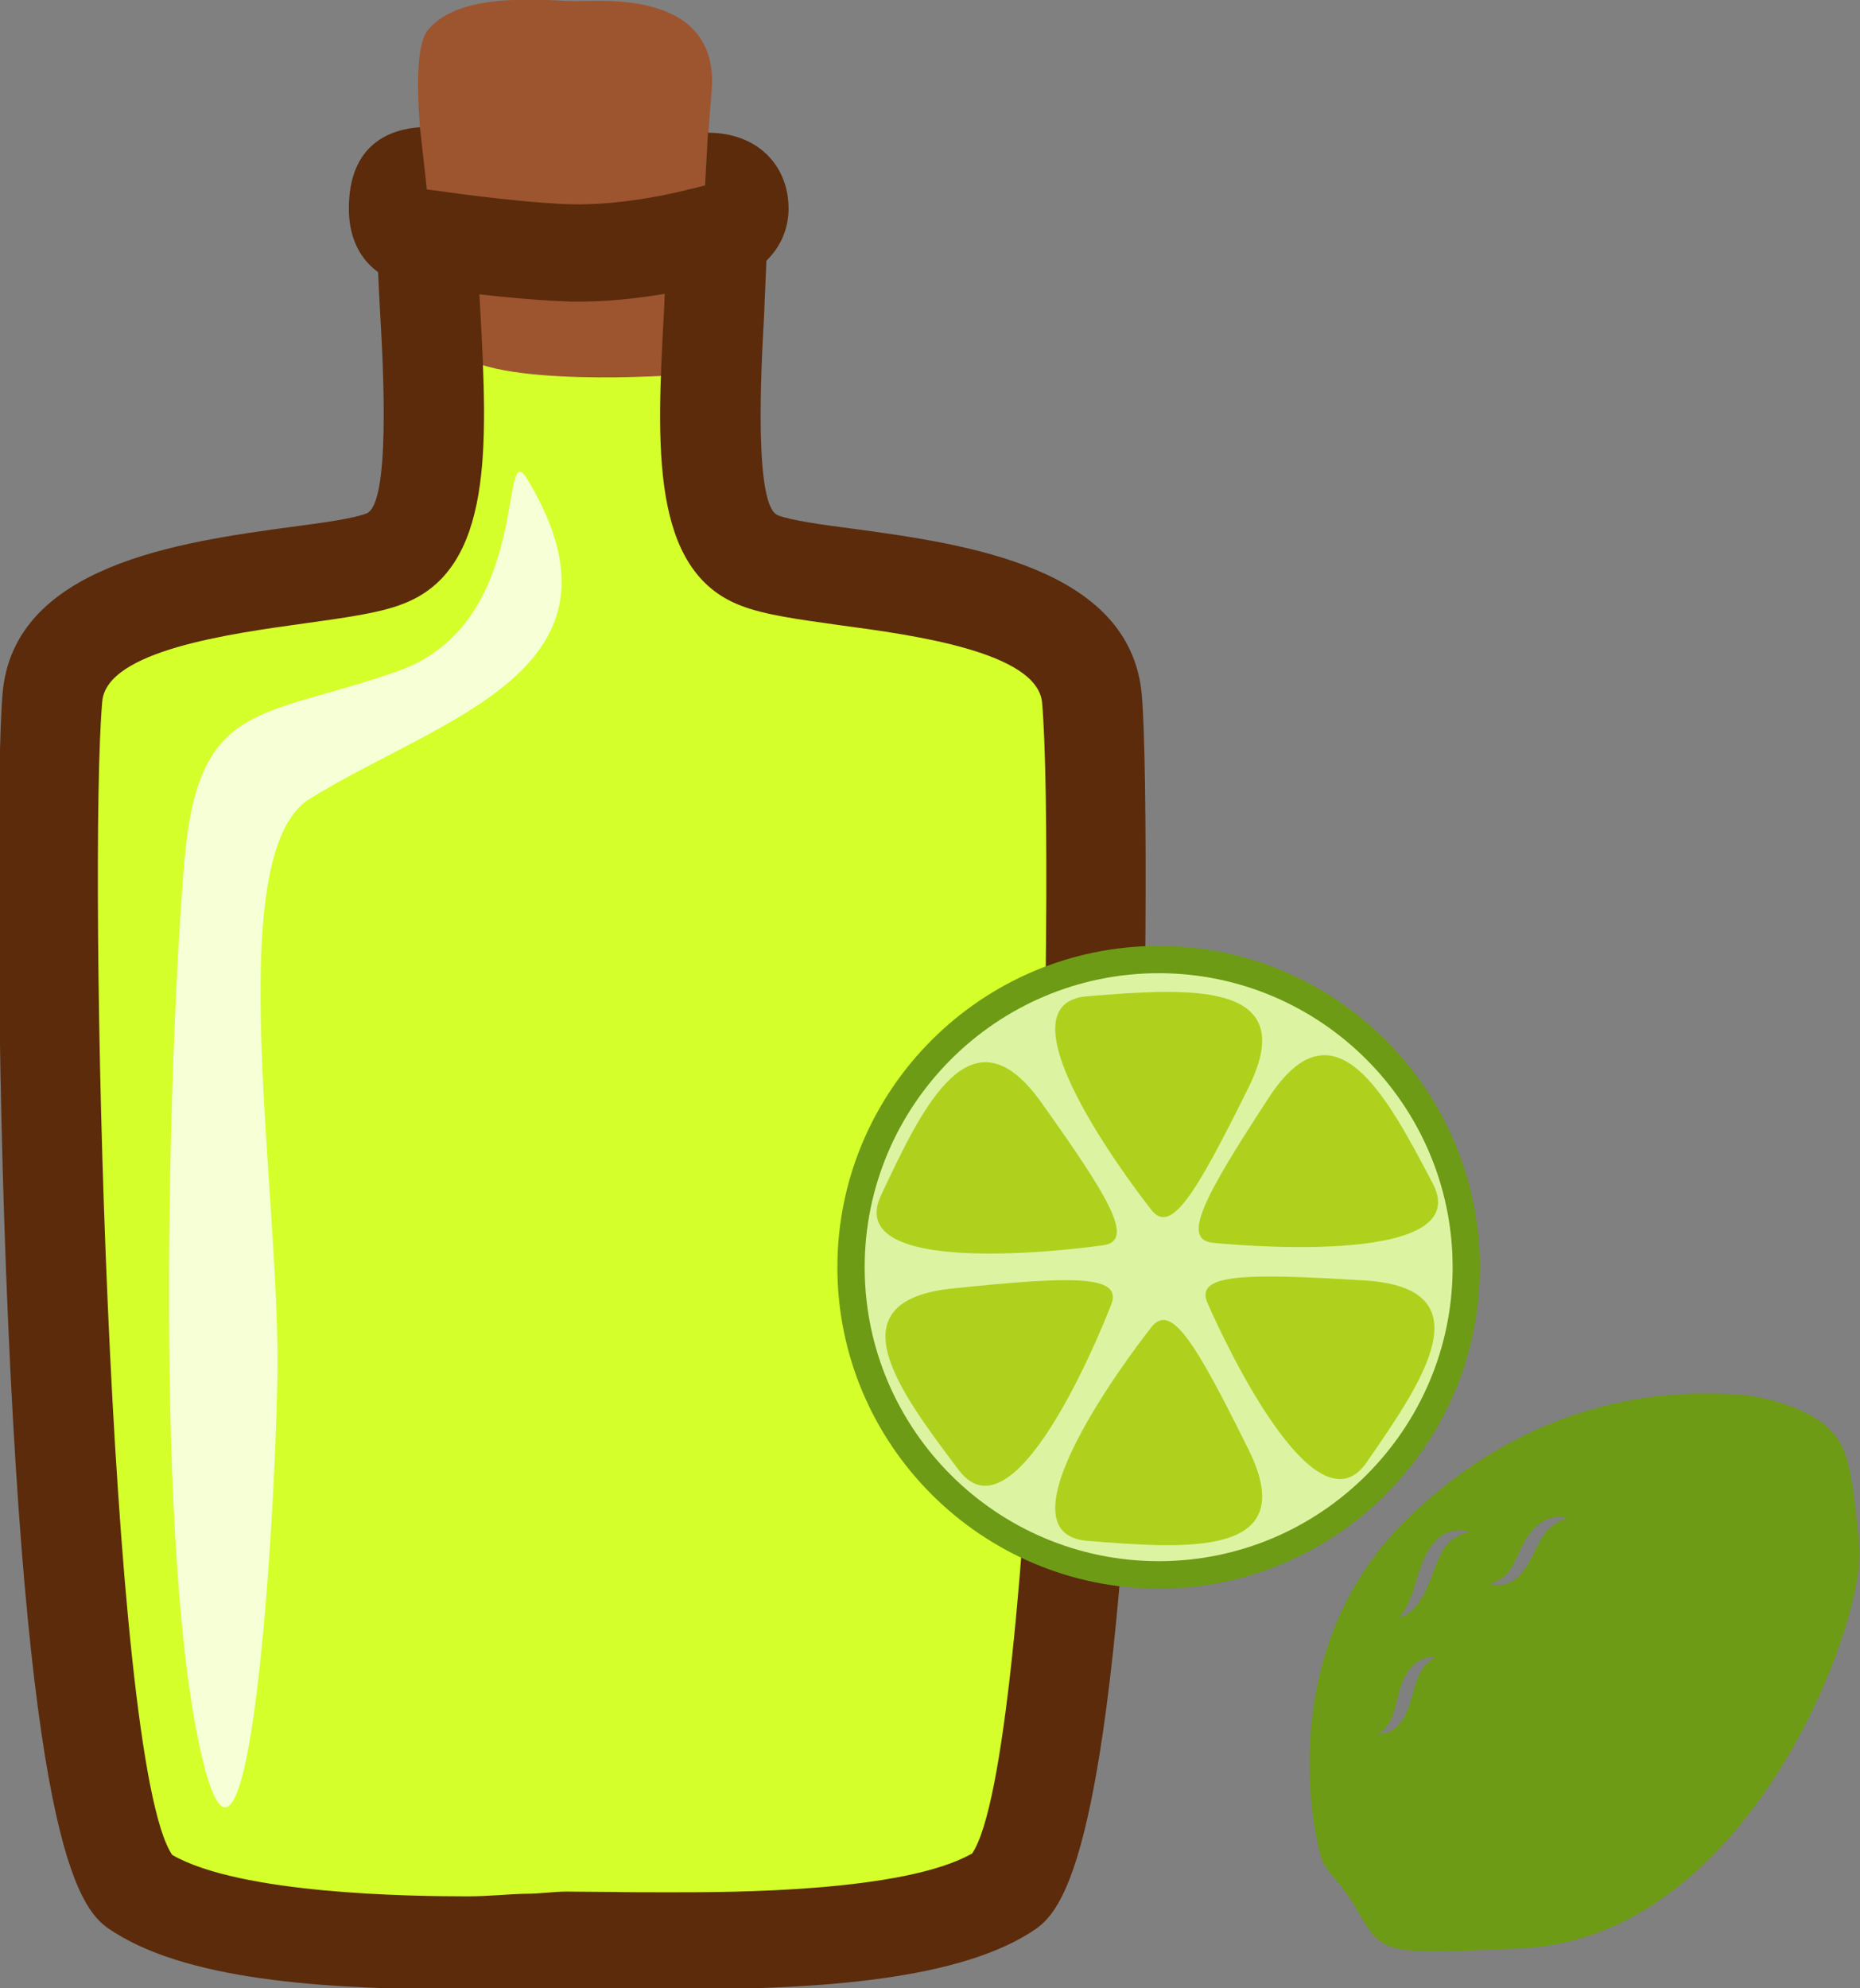
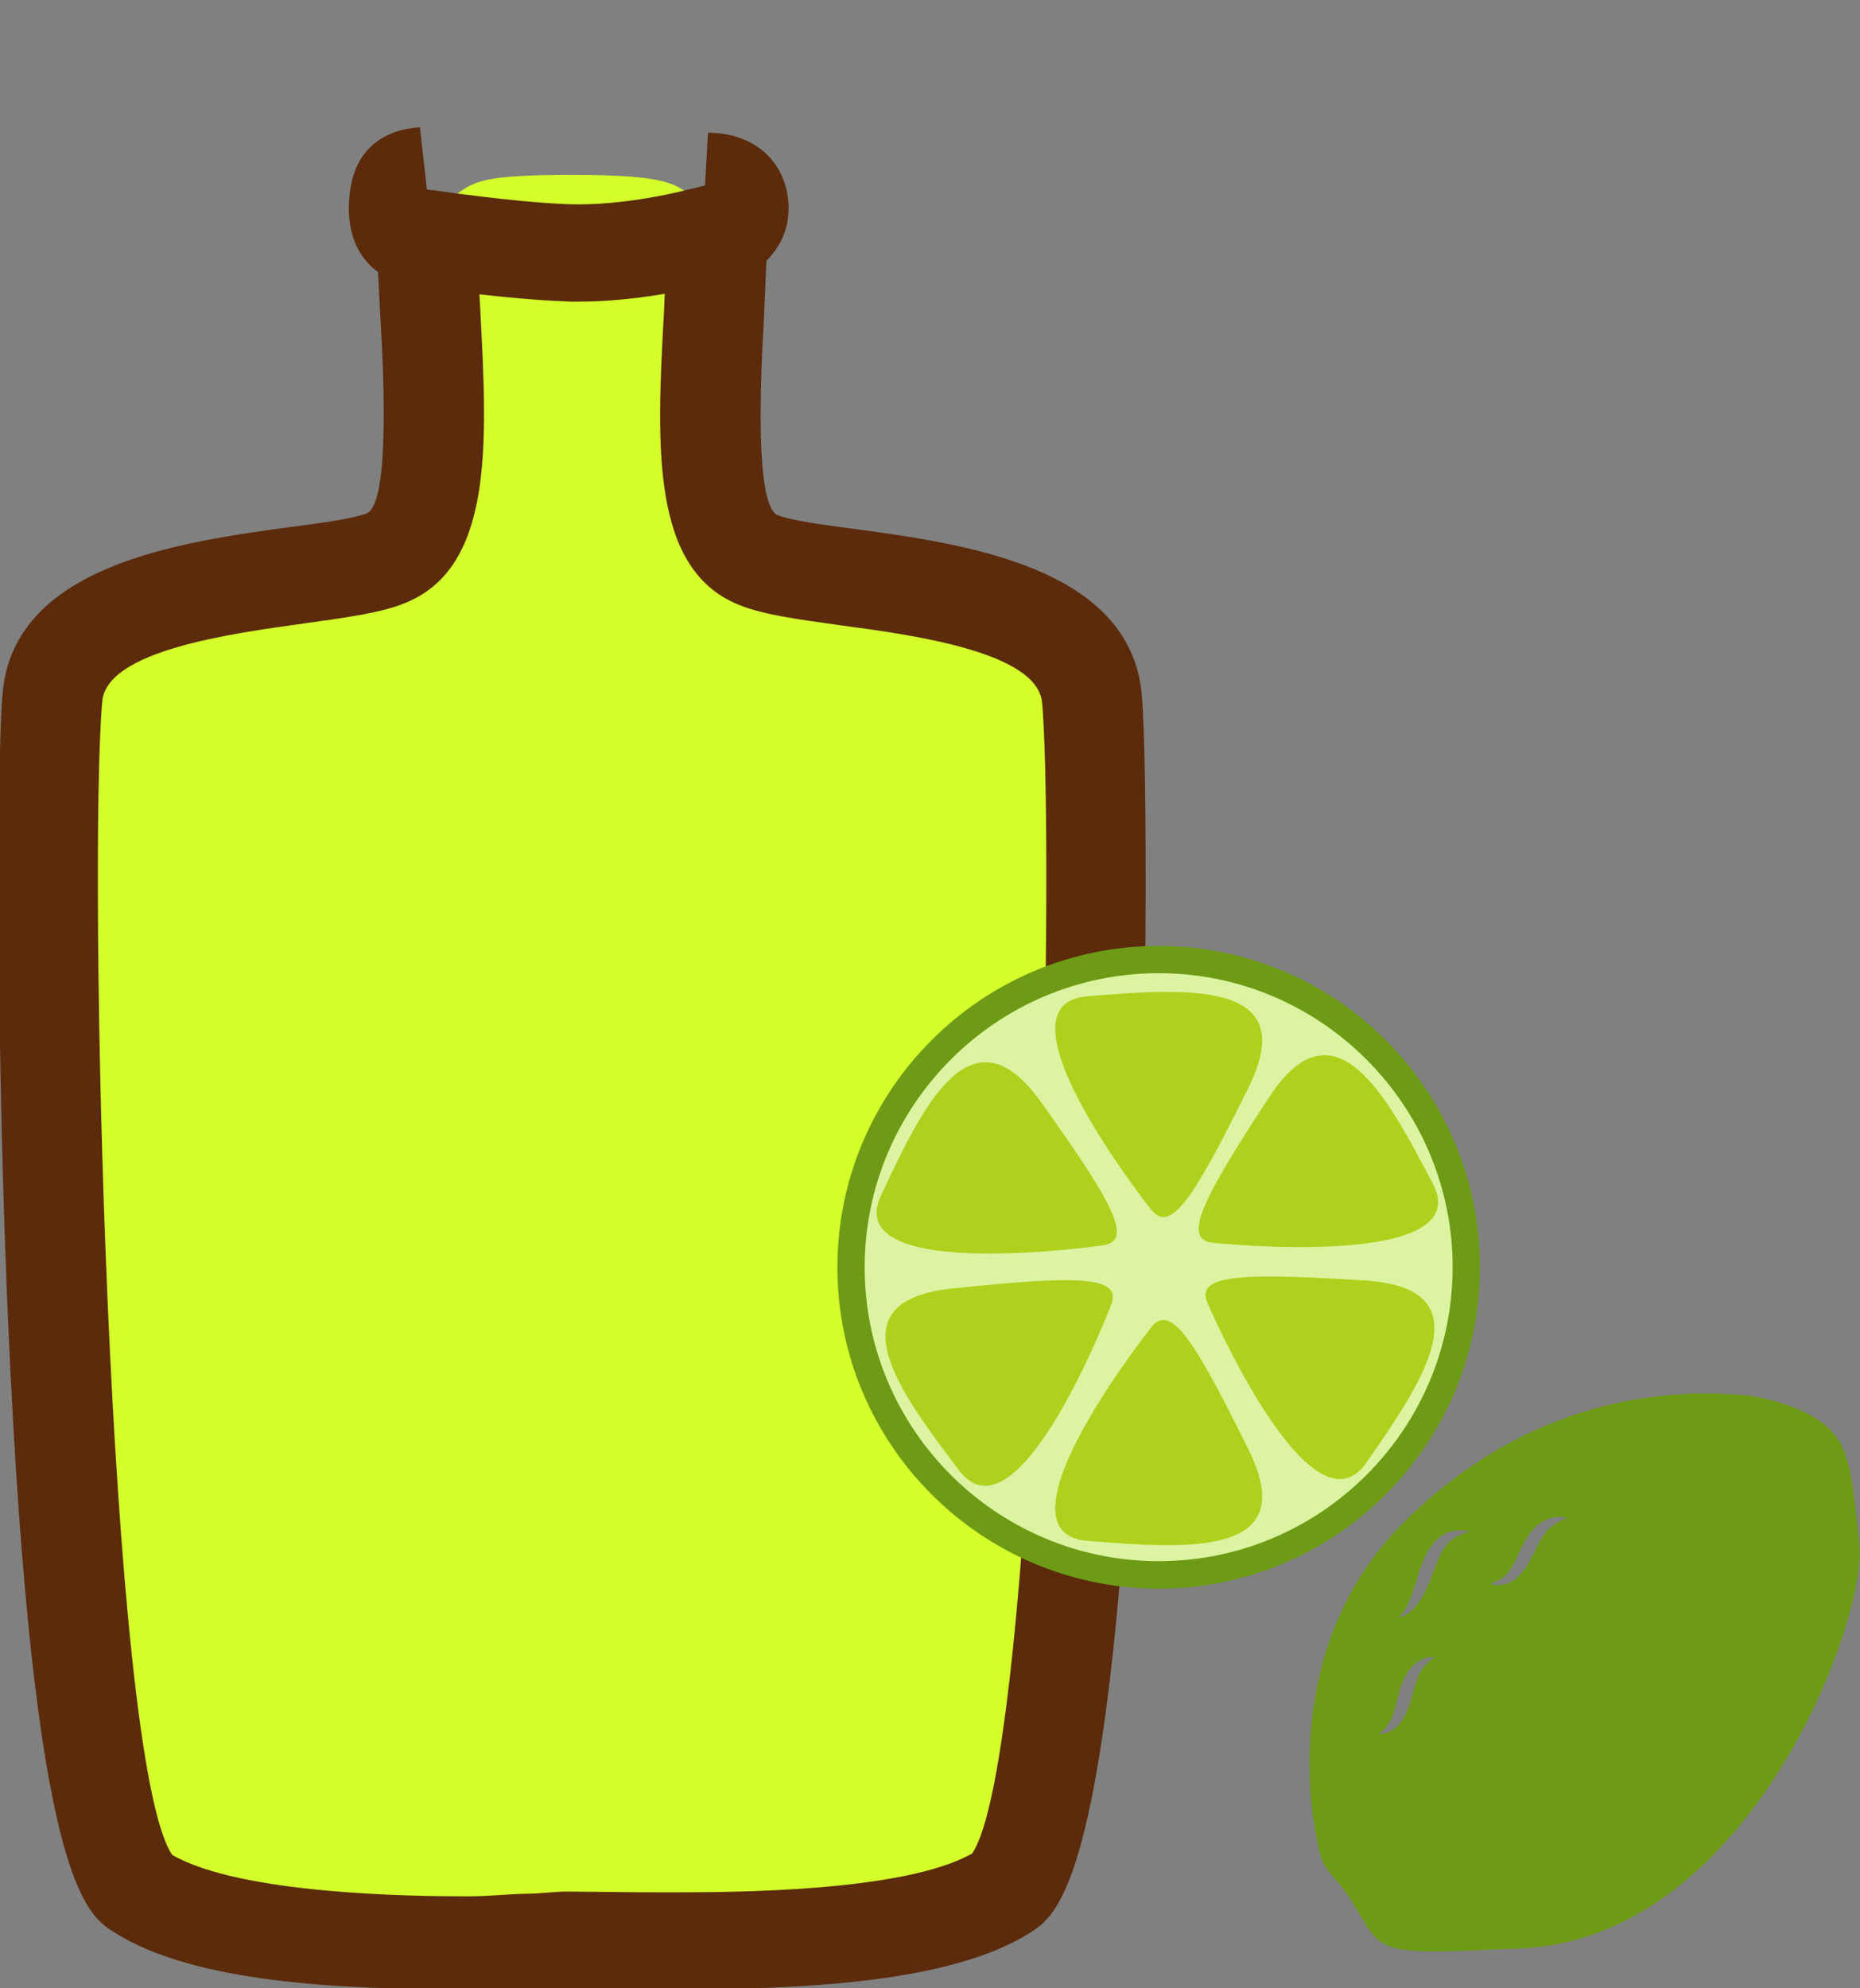
<svg xmlns="http://www.w3.org/2000/svg" xmlns:ns1="http://www.inkscape.org/namespaces/inkscape" xmlns:ns2="http://sodipodi.sourceforge.net/DTD/sodipodi-0.dtd" width="335.594mm" height="358.73mm" viewBox="0 0 335.594 358.73" version="1.1" id="svg8" ns1:version="0.92.4 (5da689c313, 2019-01-14)" ns2:docname="Aroma limetkové.svg">
  <rect x="0" y="0" width="335.594" height="358.73" fill="#808080" stroke="none" />
  <defs id="defs2">
    <style type="text/css" id="style2">
    .fil5 {fill:#2D1106;fill-rule:nonzero}
    .fil4 {fill:#562314;fill-rule:nonzero}
    .fil2 {fill:#5B2B0B;fill-rule:nonzero}
    .fil1 {fill:#9D552F;fill-rule:nonzero}
    .fil0 {fill:#E0E0E0;fill-rule:nonzero}
    .fil6 {fill:#E5E5E5;fill-rule:nonzero}
    .fil7 {fill:white;fill-rule:nonzero}
    .fil3 {fill:white;fill-rule:nonzero;}
   </style>
    <style type="text/css" id="style2-3">
    .fil2 {fill:#662E12;fill-rule:nonzero}
    .fil1 {fill:#7FA53D;fill-rule:nonzero}
    .fil3 {fill:#9B8138;fill-rule:nonzero}
    .fil0 {fill:#AACC79;fill-rule:nonzero}
   </style>
    <style type="text/css" id="style2-34">
    .fil0 {fill:#449306;fill-rule:nonzero}
   </style>
    <style type="text/css" id="style2-6">
    .fil1 {fill:#A63621;fill-rule:nonzero}
    .fil0 {fill:#45AF51;fill-rule:nonzero}
    .fil2 {fill:#ECC500;fill-rule:nonzero}
   </style>
    <style type="text/css" id="style2-0">
    .fil1 {fill:#8E8530;fill-rule:nonzero}
    .fil0 {fill:#A39C43;fill-rule:nonzero}
    .fil2 {fill:#A89F4A;fill-rule:nonzero}
    .fil3 {fill:#BFB85A;fill-rule:nonzero}
   </style>
    <style type="text/css" id="style2-33">
    .str0 {stroke:white;stroke-width:70.56}
    .fil1 {fill:#2E0F57;fill-rule:nonzero}
    .fil4 {fill:#451682;fill-rule:nonzero}
    .fil2 {fill:#8F6EC4;fill-rule:nonzero}
    .fil3 {fill:#B09ADB;fill-rule:nonzero}
    .fil0 {fill:white;fill-rule:nonzero}
   </style>
    <style type="text/css" id="style2-69">
    .fil1 {fill:#1D1928;fill-rule:nonzero}
    .fil3 {fill:#2D293D;fill-rule:nonzero}
    .fil2 {fill:#363349;fill-rule:nonzero}
    .fil0 {fill:#4B7903;fill-rule:nonzero}
    .fil4 {fill:#7C6447;fill-rule:nonzero}
    .fil5 {fill:#8E795C;fill-rule:nonzero}
   </style>
    <style type="text/css" id="style2-07">
    .fil5 {fill:#45AF51;fill-rule:nonzero}
    .fil4 {fill:#662E12;fill-rule:nonzero}
    .fil2 {fill:#93360C;fill-rule:nonzero}
    .fil3 {fill:#BF5D36;fill-rule:nonzero}
    .fil1 {fill:#CC5E21;fill-rule:nonzero}
    .fil0 {fill:#EAB234;fill-rule:nonzero}
   </style>
    <style type="text/css" id="style2-2">
    .fil0 {fill:#287C1C;fill-rule:nonzero}
    .fil5 {fill:#890A0A;fill-rule:nonzero}
    .fil2 {fill:#961212;fill-rule:nonzero}
    .fil4 {fill:#A30D0D;fill-rule:nonzero}
    .fil1 {fill:#AF1B1B;fill-rule:nonzero}
    .fil6 {fill:#B72020;fill-rule:nonzero}
    .fil3 {fill:#D14242;fill-rule:nonzero}
   </style>
    <style type="text/css" id="style2-7">
    .fil5 {fill:#2D1106;fill-rule:nonzero}
    .fil4 {fill:#562314;fill-rule:nonzero}
    .fil2 {fill:#5B2B0B;fill-rule:nonzero}
    .fil1 {fill:#9D552F;fill-rule:nonzero}
    .fil0 {fill:#E0E0E0;fill-rule:nonzero}
    .fil6 {fill:#E5E5E5;fill-rule:nonzero}
    .fil7 {fill:white;fill-rule:nonzero}
    .fil3 {fill:white;fill-rule:nonzero;}
   </style>
    <style type="text/css" id="style2-3-4">
    .fil2 {fill:#662E12;fill-rule:nonzero}
    .fil1 {fill:#7FA53D;fill-rule:nonzero}
    .fil3 {fill:#9B8138;fill-rule:nonzero}
    .fil0 {fill:#AACC79;fill-rule:nonzero}
   </style>
    <style type="text/css" id="style2-34-5">
    .fil0 {fill:#449306;fill-rule:nonzero}
   </style>
    <style type="text/css" id="style2-6-8">
    .fil1 {fill:#A63621;fill-rule:nonzero}
    .fil0 {fill:#45AF51;fill-rule:nonzero}
    .fil2 {fill:#ECC500;fill-rule:nonzero}
   </style>
    <style type="text/css" id="style2-0-1">
    .fil1 {fill:#8E8530;fill-rule:nonzero}
    .fil0 {fill:#A39C43;fill-rule:nonzero}
    .fil2 {fill:#A89F4A;fill-rule:nonzero}
    .fil3 {fill:#BFB85A;fill-rule:nonzero}
   </style>
    <style type="text/css" id="style2-33-5">
    .str0 {stroke:white;stroke-width:70.56}
    .fil1 {fill:#2E0F57;fill-rule:nonzero}
    .fil4 {fill:#451682;fill-rule:nonzero}
    .fil2 {fill:#8F6EC4;fill-rule:nonzero}
    .fil3 {fill:#B09ADB;fill-rule:nonzero}
    .fil0 {fill:white;fill-rule:nonzero}
   </style>
    <style type="text/css" id="style2-69-2">
    .fil1 {fill:#1D1928;fill-rule:nonzero}
    .fil3 {fill:#2D293D;fill-rule:nonzero}
    .fil2 {fill:#363349;fill-rule:nonzero}
    .fil0 {fill:#4B7903;fill-rule:nonzero}
    .fil4 {fill:#7C6447;fill-rule:nonzero}
    .fil5 {fill:#8E795C;fill-rule:nonzero}
   </style>
    <style type="text/css" id="style2-07-7">
    .fil5 {fill:#45AF51;fill-rule:nonzero}
    .fil4 {fill:#662E12;fill-rule:nonzero}
    .fil2 {fill:#93360C;fill-rule:nonzero}
    .fil3 {fill:#BF5D36;fill-rule:nonzero}
    .fil1 {fill:#CC5E21;fill-rule:nonzero}
    .fil0 {fill:#EAB234;fill-rule:nonzero}
   </style>
    <style type="text/css" id="style2-2-8">
    .fil0 {fill:#287C1C;fill-rule:nonzero}
    .fil5 {fill:#890A0A;fill-rule:nonzero}
    .fil2 {fill:#961212;fill-rule:nonzero}
    .fil4 {fill:#A30D0D;fill-rule:nonzero}
    .fil1 {fill:#AF1B1B;fill-rule:nonzero}
    .fil6 {fill:#B72020;fill-rule:nonzero}
    .fil3 {fill:#D14242;fill-rule:nonzero}
   </style>
    <style type="text/css" id="style2-4">
    .fil3 {fill:#4F78EE;fill-rule:nonzero}
    .fil4 {fill:#5C2123;fill-rule:nonzero}
    .fil9 {fill:#6022D6;fill-rule:nonzero}
    .fil1 {fill:#68652F;fill-rule:nonzero}
    .fil7 {fill:#7C7A89;fill-rule:nonzero}
    .fil5 {fill:#7F8599;fill-rule:nonzero}
    .fil6 {fill:#B9BABE;fill-rule:nonzero}
    .fil8 {fill:#CDCFD3;fill-rule:nonzero}
    .fil2 {fill:#E5C923;fill-rule:nonzero}
    .fil0 {fill:#F2E8BB;fill-rule:nonzero}
   </style>
    <style type="text/css" id="style2-5">
    .fil5 {fill:#2D1106;fill-rule:nonzero}
    .fil4 {fill:#562314;fill-rule:nonzero}
    .fil2 {fill:#5B2B0B;fill-rule:nonzero}
    .fil1 {fill:#9D552F;fill-rule:nonzero}
    .fil0 {fill:#E0E0E0;fill-rule:nonzero}
    .fil6 {fill:#E5E5E5;fill-rule:nonzero}
    .fil7 {fill:white;fill-rule:nonzero}
    .fil3 {fill:white;fill-rule:nonzero;}
   </style>
    <style type="text/css" id="style2-3-3">
    .fil2 {fill:#662E12;fill-rule:nonzero}
    .fil1 {fill:#7FA53D;fill-rule:nonzero}
    .fil3 {fill:#9B8138;fill-rule:nonzero}
    .fil0 {fill:#AACC79;fill-rule:nonzero}
   </style>
    <style type="text/css" id="style2-34-3">
    .fil0 {fill:#449306;fill-rule:nonzero}
   </style>
    <style type="text/css" id="style2-6-6">
    .fil1 {fill:#A63621;fill-rule:nonzero}
    .fil0 {fill:#45AF51;fill-rule:nonzero}
    .fil2 {fill:#ECC500;fill-rule:nonzero}
   </style>
    <style type="text/css" id="style2-0-0">
    .fil1 {fill:#8E8530;fill-rule:nonzero}
    .fil0 {fill:#A39C43;fill-rule:nonzero}
    .fil2 {fill:#A89F4A;fill-rule:nonzero}
    .fil3 {fill:#BFB85A;fill-rule:nonzero}
   </style>
    <style type="text/css" id="style2-33-52">
    .str0 {stroke:white;stroke-width:70.56}
    .fil1 {fill:#2E0F57;fill-rule:nonzero}
    .fil4 {fill:#451682;fill-rule:nonzero}
    .fil2 {fill:#8F6EC4;fill-rule:nonzero}
    .fil3 {fill:#B09ADB;fill-rule:nonzero}
    .fil0 {fill:white;fill-rule:nonzero}
   </style>
    <style type="text/css" id="style2-69-29">
    .fil1 {fill:#1D1928;fill-rule:nonzero}
    .fil3 {fill:#2D293D;fill-rule:nonzero}
    .fil2 {fill:#363349;fill-rule:nonzero}
    .fil0 {fill:#4B7903;fill-rule:nonzero}
    .fil4 {fill:#7C6447;fill-rule:nonzero}
    .fil5 {fill:#8E795C;fill-rule:nonzero}
   </style>
    <style type="text/css" id="style2-07-3">
    .fil5 {fill:#45AF51;fill-rule:nonzero}
    .fil4 {fill:#662E12;fill-rule:nonzero}
    .fil2 {fill:#93360C;fill-rule:nonzero}
    .fil3 {fill:#BF5D36;fill-rule:nonzero}
    .fil1 {fill:#CC5E21;fill-rule:nonzero}
    .fil0 {fill:#EAB234;fill-rule:nonzero}
   </style>
    <style type="text/css" id="style2-2-0">
    .fil0 {fill:#287C1C;fill-rule:nonzero}
    .fil5 {fill:#890A0A;fill-rule:nonzero}
    .fil2 {fill:#961212;fill-rule:nonzero}
    .fil4 {fill:#A30D0D;fill-rule:nonzero}
    .fil1 {fill:#AF1B1B;fill-rule:nonzero}
    .fil6 {fill:#B72020;fill-rule:nonzero}
    .fil3 {fill:#D14242;fill-rule:nonzero}
   </style>
    <style type="text/css" id="style2-8">
    .str0 {stroke:white;stroke-width:70.56}
    .fil3 {fill:#30561A;fill-rule:nonzero}
    .fil4 {fill:#3C6626;fill-rule:nonzero}
    .fil2 {fill:#4E7A34;fill-rule:nonzero}
    .fil1 {fill:#72915D;fill-rule:nonzero}
    .fil7 {fill:#CE9E63;fill-rule:nonzero}
    .fil6 {fill:#D89E52;fill-rule:nonzero}
    .fil5 {fill:#D8B280;fill-rule:nonzero}
    .fil0 {fill:white;fill-rule:nonzero}
   </style>
    <style type="text/css" id="style2-00">
    .fil2 {fill:#827850;fill-rule:nonzero}
    .fil0 {fill:#CFD875;fill-rule:nonzero}
    .fil1 {fill:#DDD8C3;fill-rule:nonzero}
   </style>
    <style type="text/css" id="style2-1">
    .fil1 {fill:#75A432;fill-rule:nonzero}
    .fil0 {fill:#A0C95F;fill-rule:nonzero}
    .fil2 {fill:#A4C466;fill-rule:nonzero}
   </style>
    <style type="text/css" id="style2-53">
    .fil2 {fill:#827850;fill-rule:nonzero}
    .fil1 {fill:#EAD063;fill-rule:nonzero}
    .fil0 {fill:#EFE4B6;fill-rule:nonzero}
   </style>
    <style type="text/css" id="style2-88">
    .fil4 {fill:#98BE5B}
    .fil3 {fill:#9DC062}
    .fil2 {fill:#C5D192}
    .fil1 {fill:#C8DCA8}
    .fil0 {fill:#E5EED6}
   </style>
    <style type="text/css" id="style2-79">
    .fil1 {fill:#517C28;fill-rule:nonzero}
    .fil0 {fill:#6E9E44;fill-rule:nonzero}
   </style>
    <style type="text/css" id="style2-9">
    .fil6 {fill:#6E9B3E;fill-rule:nonzero}
    .fil0 {fill:#91BF66;fill-rule:nonzero}
    .fil2 {fill:#9FC673;fill-rule:nonzero}
    .fil1 {fill:#A5D879;fill-rule:nonzero}
    .fil5 {fill:#E0DABF;fill-rule:nonzero}
    .fil4 {fill:#E8EFC5;fill-rule:nonzero}
    .fil3 {fill:#FCF9EB;fill-rule:nonzero}
   </style>
    <style type="text/css" id="style2-60">
    .str0 {stroke:white;stroke-width:70.56}
    .fil3 {fill:#351A24;fill-rule:nonzero}
    .fil1 {fill:#43252F;fill-rule:nonzero}
    .fil8 {fill:#51313D;fill-rule:nonzero}
    .fil6 {fill:#A53F3A;fill-rule:nonzero}
    .fil5 {fill:#B7544C;fill-rule:nonzero}
    .fil4 {fill:#CC8583;fill-rule:nonzero}
    .fil7 {fill:#D17F13;fill-rule:nonzero}
    .fil2 {fill:#F4DCA6;fill-rule:nonzero}
    .fil0 {fill:white;fill-rule:nonzero}
   </style>
    <style type="text/css" id="style2-41">
    .fil4 {fill:#A31414;fill-rule:nonzero}
    .fil3 {fill:#B50B0B;fill-rule:nonzero}
    .fil2 {fill:#D69090;fill-rule:nonzero}
    .fil1 {fill:#DBBC86;fill-rule:nonzero}
    .fil0 {fill:#F7E4E9;fill-rule:nonzero}
   </style>
    <style type="text/css" id="style2-29">
    .str0 {stroke:white;stroke-width:70.56}
    .fil3 {fill:#D13430;fill-rule:nonzero}
    .fil2 {fill:#EA9063;fill-rule:nonzero}
    .fil1 {fill:#FFF1C5;fill-rule:nonzero}
    .fil0 {fill:white;fill-rule:nonzero}
   </style>
    <style type="text/css" id="style2-412">
    .fil3 {fill:#649319;fill-rule:nonzero}
    .fil0 {fill:#91561C;fill-rule:nonzero}
    .fil6 {fill:#DD271A;fill-rule:nonzero}
    .fil1 {fill:#ECAC28;fill-rule:nonzero}
    .fil2 {fill:#F2CC88;fill-rule:nonzero}
    .fil7 {fill:#F86849;fill-rule:nonzero}
    .fil8 {fill:#FCBEBE;fill-rule:nonzero}
    .fil4 {fill:#FD6B6A;fill-rule:nonzero}
    .fil5 {fill:#FFCE55;fill-rule:nonzero}
   </style>
    <style type="text/css" id="style2-31">
    .fil1 {fill:#1C0F00;fill-rule:nonzero}
    .fil4 {fill:#3A1B05;fill-rule:nonzero}
    .fil0 {fill:#42210B;fill-rule:nonzero}
    .fil3 {fill:#542A0A;fill-rule:nonzero}
    .fil2 {fill:#5E3316;fill-rule:nonzero}
   </style>
    <style type="text/css" id="style2-51">
    .fil2 {fill:#45AF51;fill-rule:nonzero}
    .fil1 {fill:#662E12;fill-rule:nonzero}
    .fil0 {fill:#BF2626;fill-rule:nonzero}
   </style>
    <style type="text/css" id="style2-25">
    .fil2 {fill:#225B0A;fill-rule:nonzero}
    .fil0 {fill:#662E12;fill-rule:nonzero}
    .fil1 {fill:#8F1323;fill-rule:nonzero}
    .fil3 {fill:#B01515;fill-rule:nonzero}
   </style>
    <style type="text/css" id="style2-16">
    .fil2 {fill:#0E2807;fill-rule:nonzero}
    .fil1 {fill:#2E5E24;fill-rule:nonzero}
    .fil3 {fill:#464940;fill-rule:nonzero}
    .fil0 {fill:#5D9E4D;fill-rule:nonzero}
    .fil4 {fill:#EFB82E;fill-rule:nonzero}
   </style>
    <style type="text/css" id="style2-39">
    .fil3 {fill:#11192B;fill-rule:nonzero}
    .fil8 {fill:#182033;fill-rule:nonzero}
    .fil2 {fill:#1A2238;fill-rule:nonzero}
    .fil7 {fill:#262E45;fill-rule:nonzero}
    .fil4 {fill:#37435E;fill-rule:nonzero}
    .fil9 {fill:#47526D;fill-rule:nonzero}
    .fil0 {fill:#5C9340;fill-rule:nonzero}
    .fil1 {fill:#7EAF61;fill-rule:nonzero}
    .fil5 {fill:#936338;fill-rule:nonzero}
    .fil6 {fill:#A3774B;fill-rule:nonzero}
   </style>
    <style type="text/css" id="style2-24">
    .fil3 {fill:#4D870F;fill-rule:nonzero}
    .fil4 {fill:#561F09;fill-rule:nonzero}
    .fil2 {fill:#82310D;fill-rule:nonzero}
    .fil5 {fill:#A02E10;fill-rule:nonzero}
    .fil0 {fill:#C33F13;fill-rule:nonzero}
    .fil1 {fill:#E26847;fill-rule:nonzero}
   </style>
    <style type="text/css" id="style2-881">
    .fil7 {fill:#563E17;fill-rule:nonzero}
    .fil6 {fill:#775B29;fill-rule:nonzero}
    .fil3 {fill:#8C723C;fill-rule:nonzero}
    .fil0 {fill:#93754A;fill-rule:nonzero}
    .fil2 {fill:#A03607;fill-rule:nonzero}
    .fil5 {fill:#A0844B;fill-rule:nonzero}
    .fil4 {fill:#AF915D;fill-rule:nonzero}
    .fil1 {fill:#D64C01;fill-rule:nonzero}
    .fil8 {fill:#E86931;fill-rule:nonzero}
   </style>
    <style type="text/css" id="style2-03">
    .fil2 {fill:#77441B;fill-rule:nonzero}
    .fil0 {fill:#EACA42;fill-rule:nonzero}
    .fil1 {fill:#F4E4A2;fill-rule:nonzero}
   </style>
    <style type="text/css" id="style2-18">
    .fil3 {fill:#686121;fill-rule:nonzero}
    .fil2 {fill:#928C42;fill-rule:nonzero}
    .fil1 {fill:#AF8D72;fill-rule:nonzero}
    .fil0 {fill:#BFA48E;fill-rule:nonzero}
   </style>
    <style type="text/css" id="style2-75">
    .fil3 {fill:#1E0F01;fill-rule:nonzero}
    .fil2 {fill:#301700;fill-rule:nonzero}
    .fil1 {fill:#592C07;fill-rule:nonzero}
    .fil0 {fill:#A67C52;fill-rule:nonzero}
    .fil4 {fill:#EAC55E;fill-rule:nonzero}
   </style>
    <style type="text/css" id="style2-15">
    .fil0 {fill:#56210A;fill-rule:nonzero}
    .fil1 {fill:#84503E;fill-rule:nonzero}
    .fil2 {fill:#AD857D;fill-rule:nonzero;}
   </style>
    <style type="text/css" id="style2-76">
    .fil5 {fill:#280604;fill-rule:nonzero}
    .fil3 {fill:#351302;fill-rule:nonzero}
    .fil4 {fill:#51180F;fill-rule:nonzero}
    .fil1 {fill:#59180E;fill-rule:nonzero}
    .fil2 {fill:#59250E;fill-rule:nonzero}
    .fil0 {fill:#843523;fill-rule:nonzero}
   </style>
    <style type="text/css" id="style2-44">
    .fil1 {fill:#628C2C;fill-rule:nonzero}
    .fil0 {fill:#C2D8AD;fill-rule:nonzero}
   </style>
    <style type="text/css" id="style2-92">
    .fil1 {fill:#CE9C5F;fill-rule:nonzero}
    .fil0 {fill:#E2BF7F;fill-rule:nonzero}
   </style>
    <style type="text/css" id="style2-28">
    .str0 {stroke:white;stroke-width:70.56}
    .fil7 {fill:#1C2804;fill-rule:nonzero}
    .fil8 {fill:#2E3F05;fill-rule:nonzero}
    .fil5 {fill:#36560C;fill-rule:nonzero}
    .fil10 {fill:#6D4123;fill-rule:nonzero}
    .fil3 {fill:#704426;fill-rule:nonzero}
    .fil2 {fill:#79AD3D;fill-rule:nonzero}
    .fil1 {fill:#7C4F31;fill-rule:nonzero}
    .fil6 {fill:#92B25F;fill-rule:nonzero}
    .fil9 {fill:#9B6E50;fill-rule:nonzero}
    .fil4 {fill:#AECE67;fill-rule:nonzero}
    .fil0 {fill:white;fill-rule:nonzero}
   </style>
    <style type="text/css" id="style2-4127">
    .fil2 {fill:#C68148}
    .fil1 {fill:#890A0A;fill-rule:nonzero}
    .fil4 {fill:#961212;fill-rule:nonzero}
    .fil0 {fill:#A30D0D;fill-rule:nonzero}
    .fil3 {fill:#AF1B1B;fill-rule:nonzero}
    .fil6 {fill:#B72020;fill-rule:nonzero}
    .fil5 {fill:#D14242;fill-rule:nonzero}
   </style>
    <style type="text/css" id="style2-169">
    .fil4 {fill:#754C1A;fill-rule:nonzero}
    .fil2 {fill:#7A501F;fill-rule:nonzero}
    .fil0 {fill:#8E6126;fill-rule:nonzero}
    .fil5 {fill:#A8773B;fill-rule:nonzero}
    .fil3 {fill:#AF7C3F;fill-rule:nonzero}
    .fil1 {fill:#C4914E;fill-rule:nonzero}
   </style>
    <style type="text/css" id="style2-167">
    .fil2 {fill:#315C27;fill-rule:nonzero}
    .fil1 {fill:#9ABE47;fill-rule:nonzero}
    .fil0 {fill:#AECC5E;fill-rule:nonzero}
   </style>
    <style type="text/css" id="style2-21">
    .fil0 {fill:#53891F;fill-rule:nonzero}
    .fil1 {fill:#9B7A2F;fill-rule:nonzero}
   </style>
    <style type="text/css" id="style2-26">
    .fil0 {fill:#6B9D3C;fill-rule:nonzero}
    .fil1 {fill:#AC482E;fill-rule:nonzero}
    .fil2 {fill:#FFA20D;fill-rule:nonzero}
    .fil3 {fill:#FFB90B;fill-rule:nonzero}
   </style>
    <style type="text/css" id="style2-12">
    .fil0 {fill:#5AB216;fill-rule:nonzero}
    .fil1 {fill:#E51A1A;fill-rule:nonzero}
   </style>
    <style type="text/css" id="style2-84">
   
    .str0 {stroke:white;stroke-width:70.56}
    .fil1 {fill:#AA3121;fill-rule:nonzero}
    .fil0 {fill:white;fill-rule:nonzero}
   
  </style>
    <style type="text/css" id="style2-124">
   
    .fil0 {fill:#619930;fill-rule:nonzero}
   
  </style>
    <style type="text/css" id="style2-50">
   
    .fil4 {fill:#2D1906;fill-rule:nonzero}
    .fil5 {fill:#916949;fill-rule:nonzero}
    .fil1 {fill:#A82F4F;fill-rule:nonzero}
    .fil0 {fill:#D14664;fill-rule:nonzero}
    .fil2 {fill:#E2B393;fill-rule:nonzero}
    .fil3 {fill:#F7F0F3;fill-rule:nonzero}
   
  </style>
    <style type="text/css" id="style2-72">
   
    .fil1 {fill:#6D9B15;fill-rule:nonzero}
    .fil2 {fill:#AFD11E;fill-rule:nonzero}
    .fil0 {fill:#DCF4A2;fill-rule:nonzero}
   
  </style>
  </defs>
  <ns2:namedview id="base" pagecolor="#ffffff" bordercolor="#666666" borderopacity="1.0" ns1:pageopacity="0.0" ns1:pageshadow="2" ns1:zoom="0.49497475" ns1:cx="1058.8261" ns1:cy="609.76485" ns1:document-units="mm" ns1:current-layer="Vrstva_x0020_1" showgrid="false" ns1:window-width="1920" ns1:window-height="1001" ns1:window-x="-9" ns1:window-y="-9" ns1:window-maximized="1" />
  <g ns1:label="Vrstva 1" ns1:groupmode="layer" id="layer1" transform="translate(310.386,44.895)">
    <g ns1:label="Vrstva 1" ns1:groupmode="layer" transform="matrix(1.178,0,0,1.178,129.098,3.235)" id="layer1-7">
      <g ns1:label="Vrstva 1" ns1:groupmode="layer" transform="matrix(0.265,0,0,0.265,260.92,338.295)" id="layer1-4">
        <g ns1:label="Vrstva 1" ns1:groupmode="layer" transform="matrix(0.873,0,0,0.873,-38.26,-28.614)" id="layer1-8">
          <g ns1:label="Vrstva 1" ns1:groupmode="layer" transform="matrix(1.064,0,0,1.064,-32.549,55.262)" id="layer1-0">
            <g transform="matrix(0.228,0,0,0.228,-4325.11,-4263.66)" id="Vrstva_x0020_1">
              <path ns1:connector-curvature="0" d="m 9881,12395 c 37,36 66,82 63,154 -13,352 -68,762 117,833 185,70 878,42 907,377 29,335 10,3098 -244,3257 -253,158 -892,131 -1189,131 -293,0 -907,26 -1161,-132 -253,-159 -273,-2925 -243,-3260 29,-335 721,-308 907,-378 185,-71 130,-476 117,-828 -3,-85 35,-135 84,-171 46,-32 75,-49 308,-49 260,0 291,24 334,66 z" style="fill:#d4ff2a;fill-opacity:1;fill-rule:nonzero" id="path7" class="fil0" />
-               <path ns1:connector-curvature="0" d="m 9229,12807 c 0,0 -162,-760 -74,-872 87,-112 336,-80 404,-80 69,0 395,-32 371,247 -6,66 -14,188 -18,256 -15,209 -47,345 -73,517 0,0 -516,38 -610,-68 z" style="fill:#9d552f;fill-rule:nonzero" id="path9" class="fil1" />
              <path ns1:connector-curvature="0" d="m 9920,12214 -8,144 -9,2 -19,5 -18,4 c -2,1 -173,46 -329,40 -152,-6 -364,-38 -366,-38 l -18,-2 -19,-170 c -75,5 -194,41 -194,222 0,142 97,208 197,213 43,7 237,34 389,40 14,1 27,1 40,1 157,0 307,-34 357,-46 125,-8 217,-95 217,-208 0,-118 -85,-207 -220,-207 z" style="fill:#5b2b0b;fill-rule:nonzero" id="path11" class="fil2" />
              <path ns1:connector-curvature="0" d="m 11104,13748 c -31,-350 -485,-412 -786,-453 -85,-11 -172,-23 -207,-37 -66,-25 -46,-400 -38,-541 2,-55 5,-110 7,-163 1,-30 -1,-59 -8,-87 -66,64 -169,139 -268,156 -2,27 -3,53 -4,80 -20,364 -38,708 211,802 65,25 155,37 269,53 202,27 540,73 552,212 38,439 -16,2883 -191,3140 -186,106 -662,106 -820,106 -60,0 -116,0 -167,-1 -44,0 -84,-1 -120,-1 -34,0 -72,6 -113,6 -48,1 -100,7 -156,7 h -1 c -156,0 -620,-6 -806,-113 -176,-257 -230,-2709 -191,-3148 12,-139 350,-185 552,-213 114,-16 204,-28 268,-53 249,-94 231,-436 212,-797 -3,-47 -5,-93 -7,-140 -11,-6 -22,-13 -33,-20 0,0 0,0 0,-1 -16,-2 -32,-4 -47,-8 -42,-11 -89,-31 -118,-63 -16,-19 -34,-43 -46,-68 -25,53 -31,107 -30,150 2,54 5,109 8,164 8,140 28,511 -38,536 -35,14 -123,26 -207,37 -301,41 -756,104 -786,454 -16,182 -17,982 15,1713 67,1529 212,1620 291,1669 218,137 610,155 964,155 56,0 110,0 158,-1 41,0 78,0 112,0 34,0 73,0 116,0 52,1 109,1 170,1 361,0 760,-18 977,-154 78,-49 224,-140 290,-1668 32,-730 32,-1529 16,-1711 z" style="fill:#5b2b0b;fill-rule:nonzero" id="path13" class="fil2" />
-               <path ns1:connector-curvature="0" d="m 9428,13161 c -81,-135 19,388 -351,521 -371,132 -546,76 -585,511 -39,436 -88,1820 39,2417 126,597 204,-493 214,-995 10,-502 -156,-1431 88,-1583 361,-224 907,-350 595,-871 z" style="fill:#f6ffd5;;fill-rule:nonzero" id="path15" class="fil3" />
              <rect height="293.868" width="0" y="16368.5" x="11572.2" style="fill:#ffffff;stroke-width:3.943" id="rect423" />
              <g transform="matrix(0.528,0,0,0.528,6210.835,8088.801)" id="Vrstva_x0020_1-2">
                <path d="m 10945,13677 c 0,878 -712,1590 -1590,1590 -879,0 -1591,-712 -1591,-1590 0,-878 712,-1590 1591,-1590 878,0 1590,712 1590,1590 z" style="fill:#dcf4a2;fill-rule:nonzero" id="path7-8" class="fil0" ns1:connector-curvature="0" />
                <path d="m 9355,12157 c -838,0 -1520,682 -1520,1520 0,838 682,1519 1520,1519 837,0 1519,-681 1519,-1519 0,-838 -682,-1520 -1519,-1520 z m 0,3181 c -916,0 -1661,-745 -1661,-1661 0,-916 745,-1661 1661,-1661 915,0 1660,745 1660,1661 0,916 -745,1661 -1660,1661 z" style="fill:#6d9b15;fill-rule:nonzero" id="path9-8" class="fil1" ns1:connector-curvature="0" />
                <path d="m 9315,13378 c 0,0 -843,-1061 -329,-1102 514,-41 1109,-87 834,470 -276,558 -403,767 -505,632 z" style="fill:#afd11e;fill-rule:nonzero" id="path11-0" class="fil2" ns1:connector-curvature="0" />
                <path d="m 9315,13989 c 0,0 -843,1061 -329,1102 514,41 1109,88 834,-470 -276,-558 -403,-767 -505,-632 z" style="fill:#afd11e;fill-rule:nonzero" id="path13-7" class="fil2" ns1:connector-curvature="0" />
                <path d="m 9063,13564 c 0,0 -1359,197 -1143,-260 215,-458 466,-988 828,-479 362,508 485,719 315,739 z" style="fill:#afd11e;fill-rule:nonzero" id="path15-2" class="fil2" ns1:connector-curvature="0" />
                <path d="m 9608,13864 c 0,0 532,1239 821,822 289,-417 623,-901 -10,-941 -632,-39 -881,-33 -811,119 z" style="fill:#afd11e;fill-rule:nonzero" id="path17" class="fil2" ns1:connector-curvature="0" />
                <path d="m 9108,13873 c 0,0 -480,1258 -786,853 -306,-405 -660,-876 -29,-940 630,-65 879,-69 815,87 z" style="fill:#afd11e;fill-rule:nonzero" id="path19" class="fil2" ns1:connector-curvature="0" />
                <path d="m 9640,13551 c 0,0 1366,143 1132,-306 -235,-448 -507,-968 -848,-445 -341,522 -455,738 -284,751 z" style="fill:#afd11e;fill-rule:nonzero" id="path21" class="fil2" ns1:connector-curvature="0" />
                <path d="m 11444,14983 c -7,3 -16,5 -24,11 -9,6 -19,10 -28,18 -9,8 -19,14 -28,25 -4,5 -9,10 -13,15 -3,7 -8,12 -12,18 -8,12 -15,26 -23,40 -7,14 -15,29 -22,45 -8,15 -16,31 -25,47 -8,15 -19,30 -30,45 -10,14 -23,27 -36,38 -7,5 -14,10 -21,15 -6,4 -14,6 -21,9 -13,7 -28,9 -40,10 -12,2 -21,1 -29,-1 -16,-2 -25,-4 -25,-4 0,0 9,-4 23,-10 8,-2 17,-6 25,-11 8,-5 17,-10 26,-18 9,-7 16,-17 25,-27 4,-5 7,-11 11,-17 3,-6 8,-11 11,-19 3,-6 7,-13 10,-20 4,-7 7,-15 11,-22 7,-15 14,-31 22,-47 8,-15 16,-32 26,-47 10,-16 21,-31 33,-44 7,-7 13,-14 19,-20 7,-5 15,-10 22,-15 13,-11 29,-16 43,-21 13,-6 27,-6 38,-8 12,-3 22,0 30,1 16,2 25,4 25,4 0,0 -9,4 -23,10 z m -508,69 c -8,3 -18,5 -28,11 -9,6 -21,9 -31,18 -5,4 -10,8 -16,12 -5,5 -9,10 -14,15 l -7,8 -6,9 c -4,7 -10,12 -13,19 -4,8 -8,15 -12,22 -3,8 -6,16 -10,24 -7,15 -13,33 -20,50 -7,18 -13,36 -20,53 -7,18 -15,35 -23,52 -8,17 -16,33 -26,48 -10,15 -19,28 -30,40 -6,5 -10,11 -15,16 -6,4 -12,9 -17,13 -9,8 -18,14 -26,17 -16,7 -25,11 -25,11 0,0 5,-8 16,-22 6,-7 11,-16 16,-25 6,-10 12,-20 17,-33 6,-12 11,-26 17,-41 6,-14 9,-31 16,-47 10,-33 20,-69 34,-106 8,-19 14,-38 24,-56 9,-18 21,-35 33,-51 6,-8 13,-15 20,-22 l 10,-10 12,-9 c 8,-5 16,-11 23,-14 9,-4 17,-7 25,-9 14,-7 30,-6 42,-8 12,-2 23,0 32,1 18,3 27,5 27,5 0,0 -9,4 -25,9 z m -170,652 c -5,5 -12,9 -19,16 -6,8 -15,13 -21,23 -7,9 -14,18 -19,29 -7,10 -11,23 -16,35 -5,13 -10,26 -14,41 -4,15 -8,30 -12,45 -9,32 -19,64 -34,94 -7,15 -15,29 -25,42 -10,13 -20,24 -32,32 -6,4 -10,8 -16,11 -6,3 -12,6 -17,8 -5,2 -10,4 -14,6 -5,0 -9,1 -13,1 -14,2 -23,3 -23,3 0,0 6,-6 18,-16 3,-2 6,-4 10,-7 2,-3 5,-7 8,-10 6,-7 12,-14 18,-24 6,-9 10,-20 16,-31 4,-12 8,-24 12,-38 4,-13 8,-28 12,-43 4,-15 8,-31 12,-47 4,-16 9,-32 16,-48 5,-16 13,-32 22,-46 9,-15 18,-29 30,-40 10,-12 23,-21 35,-28 11,-9 24,-11 34,-15 10,-5 20,-5 27,-6 16,-1 24,-1 24,-1 0,0 -7,6 -19,14 z m 2104,-1131 c -104,-170 -405,-229 -498,-236 -252,-18 -1011,-58 -1728,636 -718,693 -467,1682 -467,1682 30,173 79,128 208,352 129,223 129,223 847,190 1181,-55 1784,-1701 1744,-2084 -27,-259 -40,-433 -106,-540 z" style="fill:#6d9b15;fill-rule:nonzero" id="path23" class="fil1" ns1:connector-curvature="0" />
              </g>
            </g>
          </g>
        </g>
      </g>
    </g>
  </g>
</svg>